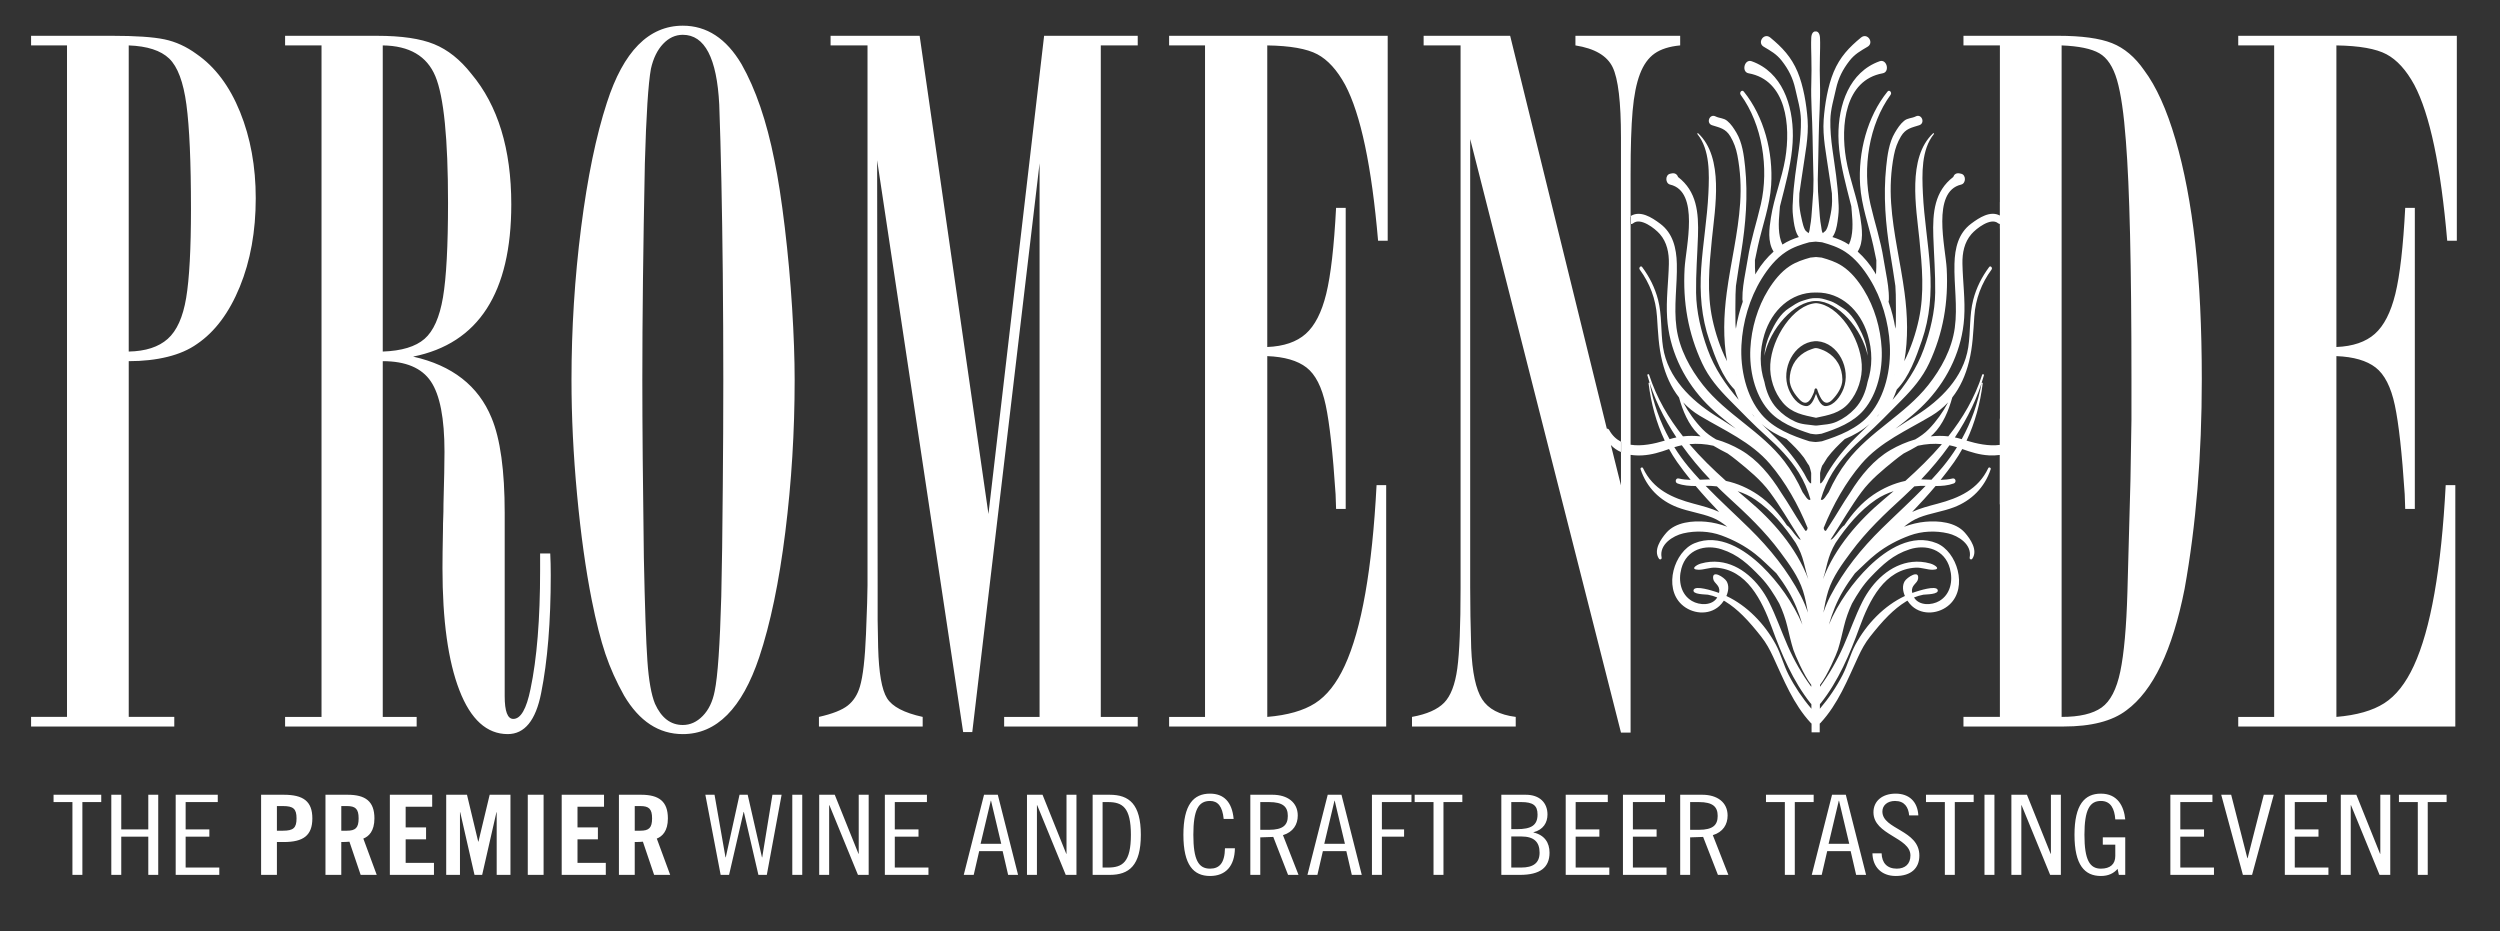
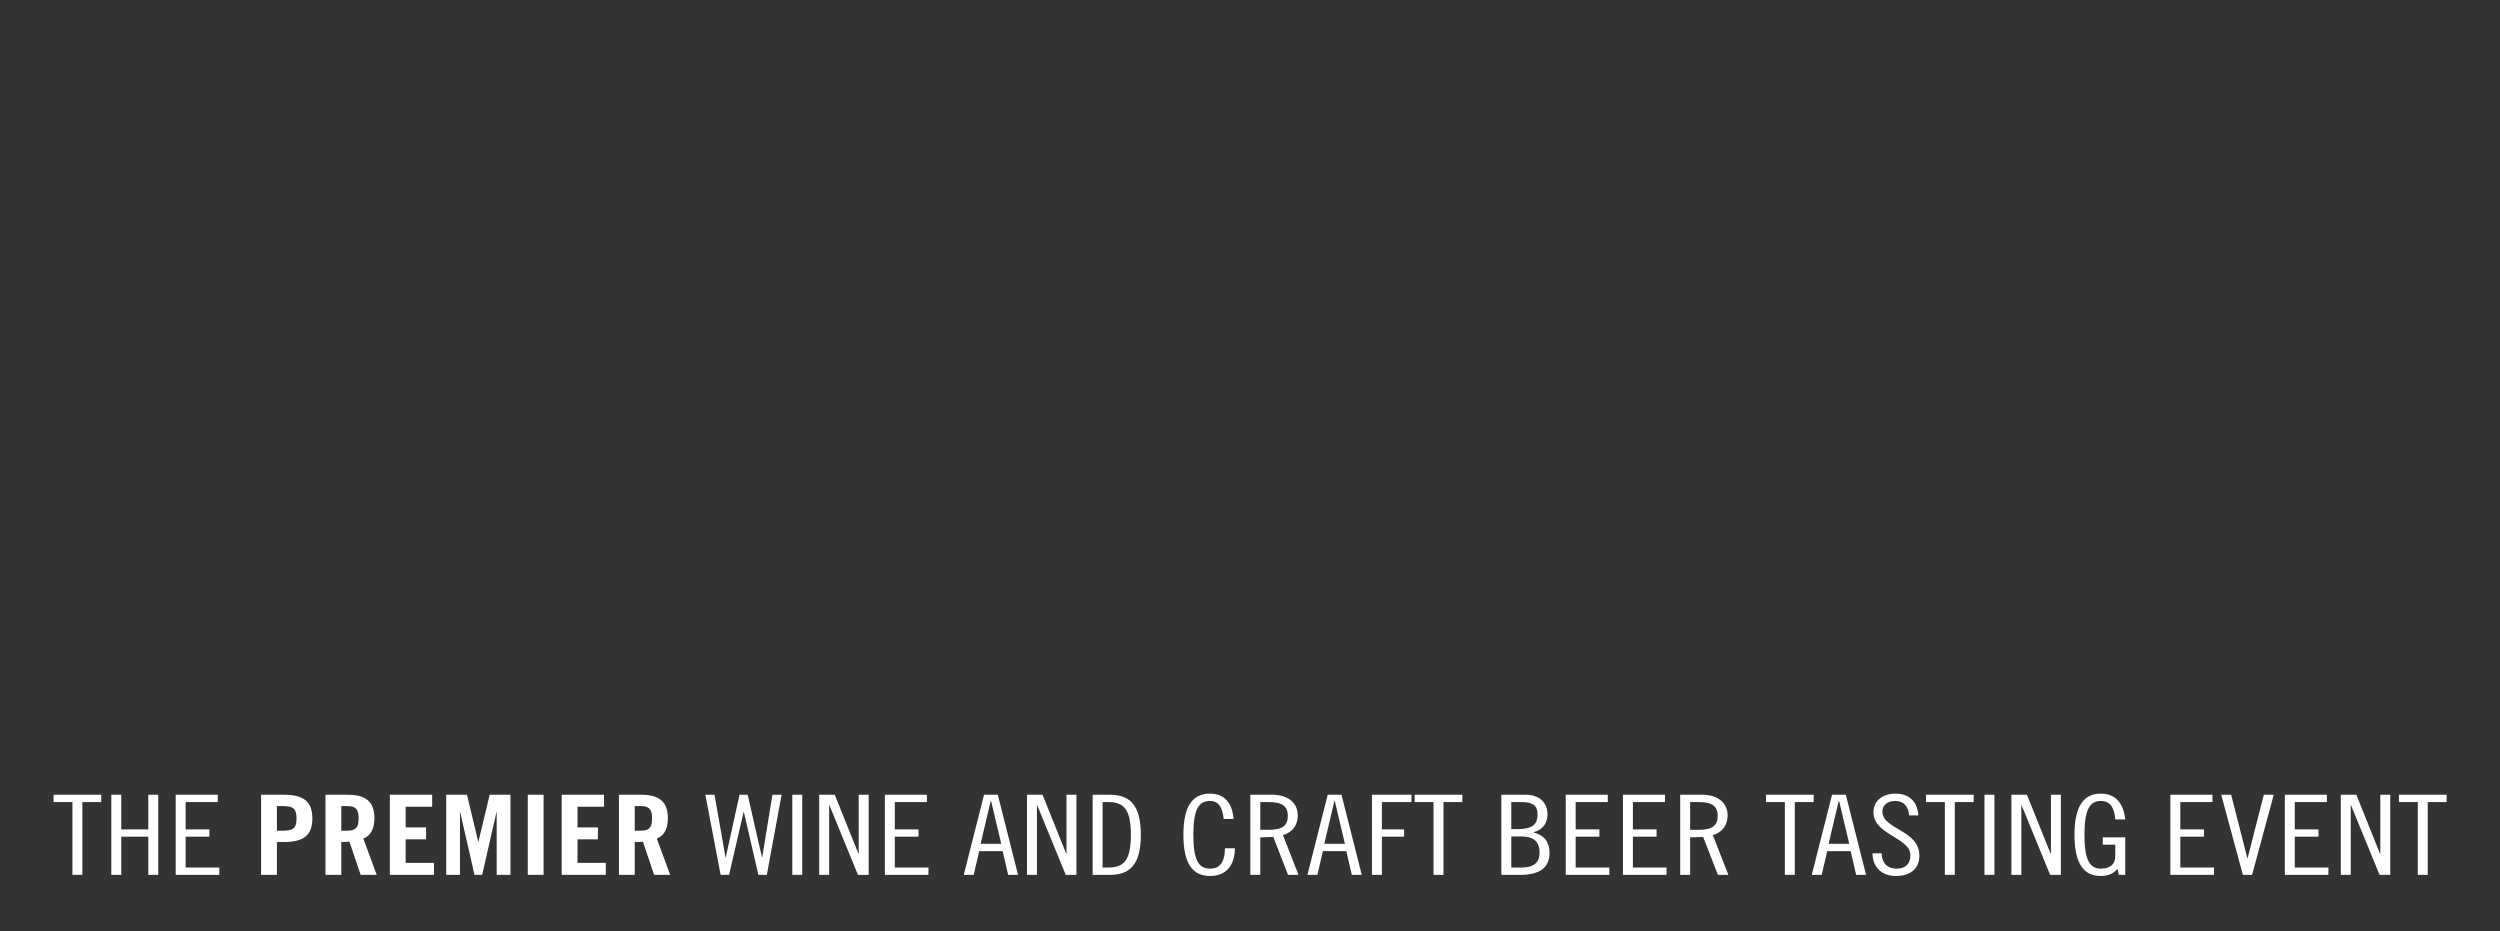
<svg xmlns="http://www.w3.org/2000/svg" version="1.1" id="Layer_1" x="0px" y="0px" viewBox="0 0 455.812 169.757" enable-background="new 0 0 455.812 169.757" xml:space="preserve">
  <rect x="0" y="0" width="455.812" height="169.757" fill="#333333" stroke="none" />
  <g>
    <path fill="#FFFFFF" d="M429.62,144.903h-2.836v14.609h1.814v-12.707h0.046l5.208,12.707h1.953v-14.609h-1.814v10.764h-0.047   L429.62,144.903z M424.253,144.903h-7.672v14.609h7.95v-1.336h-6.136v-5.625h4.324v-1.336h-4.324v-4.977h5.858V144.903z    M406.797,144.903h-1.814l3.952,14.609h1.674l3.952-14.609h-1.814l-2.953,11.572h-0.047L406.797,144.903z M403.382,144.903h-7.672   v14.609h7.951v-1.336h-6.137v-5.625h4.324v-1.336h-4.324v-4.977h5.858V144.903z M378.232,152.206c0,5.525,1.859,7.507,4.812,7.507   c1.371,0,2.348-0.485,3.045-1.295l0.232,1.093h1.163v-6.839h-4.092v1.335h2.278v2.064c0,1.497-0.93,2.307-2.627,2.307   c-2.023,0-2.998-1.577-2.998-6.171c0-4.594,0.975-6.172,2.998-6.172c1.836,0,2.487,1.457,2.627,3.361h1.814   c-0.232-2.348-1.348-4.695-4.44-4.695C380.091,144.699,378.232,146.683,378.232,152.206 M369.562,144.903h-2.836v14.609h1.814   v-12.707h0.046l5.208,12.707h1.953v-14.609h-1.814v10.764h-0.047L369.562,144.903z M363.635,144.903h-1.814v14.609h1.814V144.903z    M359.849,144.903h-8.694v1.335h3.439v13.274h1.814v-13.274h3.441V144.903z M343.065,155.585h-1.673   c0.045,2.449,1.627,4.128,4.254,4.128c2.766,0,4.301-1.397,4.301-3.723c0-4.695-6.742-4.735-6.742-8.033   c0-1.113,0.907-1.923,2.302-1.923c1.744,0,2.44,1.134,2.58,2.631h1.674c-0.14-2.549-1.72-3.966-4.137-3.966   c-2.419,0-4.046,1.335-4.046,3.4c0,4.167,6.742,4.551,6.742,7.871c0,1.557-0.977,2.407-2.487,2.407   C344.042,158.377,343.112,157.305,343.065,155.585 M333.398,153.846l1.859-7.851h0.047l1.859,7.851H333.398z M334.026,144.903   l-3.697,14.609h1.814l1.001-4.331h4.277l0.999,4.331h1.814l-3.697-14.609H334.026z M330.677,144.903h-8.694v1.335h3.439v13.274   h1.814v-13.274h3.441V144.903z M309.734,146.237c2.604,0,3.441,0.89,3.441,2.53c0,1.638-0.837,2.528-3.441,2.528h-1.58v-5.058   H309.734z M310.385,144.903h-4.045v14.609h1.814v-6.839l2.37-0.082l2.696,6.921h1.906l-2.836-7.244   c1.859-0.567,2.696-1.943,2.696-3.58C314.987,146.278,313.081,144.903,310.385,144.903 M303.575,144.903h-7.671v14.609h7.95v-1.336   h-6.137v-5.625h4.324v-1.336h-4.324v-4.977h5.858V144.903z M293.14,144.903h-7.672v14.609h7.951v-1.336h-6.137v-5.625h4.324v-1.336   h-4.324v-4.977h5.858V144.903z M277.358,146.237c2.138,0,2.975,0.607,2.975,2.267c0,1.982-1.163,2.671-3.767,2.671h-1.022v-4.938   H277.358z M275.544,152.509h1.814c2.37,0,3.347,1.033,3.347,2.954c0,1.882-1.162,2.712-3.347,2.712h-1.814V152.509z    M278.195,144.903h-4.465v14.609h3.394c3.673,0,5.394-1.336,5.394-4.048c0-1.821-0.907-3.217-2.93-3.682v-0.041   c1.814-0.466,2.557-1.78,2.557-3.236C282.146,146.358,280.705,144.903,278.195,144.903 M266.621,144.903h-8.694v1.335h3.439v13.274   h1.814v-13.274h3.441V144.903z M257.346,144.903h-7.206v14.609h1.814v-6.961h4.045v-1.336h-4.045v-4.977h5.393V144.903z    M241.448,153.846l1.859-7.851h0.047l1.859,7.851H241.448z M242.076,144.903l-3.697,14.609h1.814l1.001-4.331h4.277l0.999,4.331   h1.814l-3.697-14.609H242.076z M231.361,146.237c2.604,0,3.439,0.89,3.439,2.53c0,1.638-0.836,2.528-3.439,2.528h-1.58v-5.058   H231.361z M232.011,144.903h-4.045v14.609h1.814v-6.839l2.37-0.082l2.696,6.921h1.906l-2.836-7.244   c1.861-0.567,2.698-1.943,2.698-3.58C236.615,146.278,234.708,144.903,232.011,144.903 M215.763,152.206   c0,5.525,1.861,7.507,4.859,7.507c2.86,0,4.487-1.821,4.533-5.059h-1.812c-0.047,2.712-1.024,3.723-2.721,3.723   c-2.116,0-3.045-1.618-3.045-6.171c0-4.553,0.93-6.172,3.045-6.172c1.418,0,2.255,0.972,2.487,3.279h1.814   c-0.279-3.115-1.814-4.613-4.301-4.613C217.624,144.699,215.763,146.683,215.763,152.206 M202.004,146.237   c2.651,0,4.186,0.971,4.186,5.969c0,4.997-1.535,5.969-4.186,5.969h-0.975v-11.938H202.004z M202.33,144.903h-3.115v14.609h3.115   c3.533,0,5.672-1.7,5.672-7.305C208.002,146.601,205.863,144.903,202.33,144.903 M190.081,144.903h-2.836v14.609h1.814v-12.707   h0.046l5.208,12.707h1.953v-14.609h-1.814v10.764h-0.047L190.081,144.903z M178.786,153.846l1.859-7.851h0.047l1.859,7.851H178.786   z M179.414,144.903l-3.697,14.609h1.814l0.999-4.331h4.277l1.001,4.331h1.812l-3.696-14.609H179.414z M169.002,144.903h-7.671   v14.609h7.95v-1.336h-6.137v-5.625h4.324v-1.336h-4.324v-4.977h5.858V144.903z M152.197,144.903h-2.837v14.609h1.814v-12.707h0.047   l5.206,12.707h1.953v-14.609h-1.814v10.764h-0.045L152.197,144.903z M146.269,144.903h-1.814v14.609h1.814V144.903z    M130.277,144.903h-1.673l2.789,14.609h1.535l2.651-11.474h0.046l2.651,11.474h1.533l2.698-14.609h-1.674l-1.861,11.412h-0.046   l-2.604-11.412h-1.488l-2.51,11.412h-0.047L130.277,144.903z M116.752,146.965c1.557,0,2.138,0.507,2.138,2.246   c0,1.741-0.581,2.246-2.138,2.246h-1.022v-4.492H116.752z M116.891,144.903h-4.045v14.609h2.883v-5.99   c0.511,0,1.116-0.02,1.488-0.061l2.046,6.051h2.928l-2.44-6.618c0.975-0.384,2.022-1.335,2.022-3.682   C121.773,146.096,120.123,144.903,116.891,144.903 M110.129,144.903h-7.718v14.609h8.042v-2.185h-5.161v-4.29h3.72v-2.185h-3.72   v-3.764h4.836V144.903z M99.11,144.903h-2.883v14.609h2.883V144.903z M85.142,144.903h-3.788v14.609h2.51v-11.412h0.047   l2.604,11.412h1.395l2.602-11.412h0.047v11.412h2.511v-14.609h-3.79l-2.046,8.538h-0.047L85.142,144.903z M78.798,144.903H71.08   v14.609h8.042v-2.185h-5.161v-4.29h3.72v-2.185h-3.72v-3.764h4.836V144.903z M63.248,146.965c1.557,0,2.138,0.507,2.138,2.246   c0,1.741-0.581,2.246-2.138,2.246h-1.022v-4.492H63.248z M63.387,144.903h-4.045v14.609h2.883v-5.99   c0.511,0,1.115-0.02,1.486-0.061l2.046,6.051h2.93l-2.442-6.618c0.977-0.384,2.023-1.335,2.023-3.682   C68.269,146.096,66.619,144.903,63.387,144.903 M51.602,146.965c1.884,0,2.464,0.507,2.464,2.246c0,1.741-0.581,2.246-2.464,2.246   h-1.115v-4.492H51.602z M51.742,144.903h-4.137v14.609h2.883v-5.99h1.254c3.558,0,5.208-1.193,5.208-4.31   C56.95,146.096,55.3,144.903,51.742,144.903 M39.704,144.903h-7.672v14.609h7.951v-1.336h-6.137v-5.625h4.324v-1.336h-4.324v-4.977   h5.858V144.903z M22.108,144.903h-1.814v14.609h1.814v-6.961h4.929v6.961h1.812v-14.609h-1.812v6.312h-4.929V144.903z    M18.459,144.903H9.765v1.335h3.441v13.274h1.814v-13.274h3.439V144.903z M446.078,146.237v-1.335h-8.694v1.335h3.441v13.274h1.812   v-13.274H446.078z" />
-     <path fill="#FFFFFF" d="M34.819,38.08c0,7.32-0.293,12.733-0.877,16.237c-0.585,3.506-1.706,5.998-3.367,7.473   c-1.661,1.476-4.029,2.246-7.105,2.307V8.281c3.382,0.124,5.843,0.924,7.381,2.399c1.538,1.476,2.584,4.275,3.138,8.395   C34.543,23.197,34.819,29.532,34.819,38.08 M43.722,52.288c1.938-4.735,2.906-10.117,2.906-16.145   c0-5.781-0.954-11.027-2.86-15.731c-1.906-4.706-4.551-8.226-7.934-10.564c-1.844-1.351-3.797-2.244-5.858-2.675   c-2.061-0.429-5.244-0.646-9.548-0.646H5.666v1.753h6.55v122.428h-6.55v1.753h26.11v-1.753h-8.304V65.85   c2.584,0,4.936-0.261,7.059-0.786c2.12-0.52,3.92-1.304,5.396-2.352C39.185,60.499,41.784,57.024,43.722,52.288 M69.785,64.097   V8.281c4.857,0.062,8.057,1.938,9.595,5.628c1.538,3.69,2.307,11.38,2.307,23.065c0,7.874-0.308,13.624-0.922,17.253   c-0.616,3.629-1.739,6.151-3.368,7.564C75.766,63.206,73.229,63.976,69.785,64.097 M98.663,126.371   c1.168-5.842,1.753-13.007,1.753-21.497c0-1.474-0.032-2.796-0.093-3.967h-1.846v3.045c0,8.919-0.585,16.146-1.752,21.682   c-0.739,3.631-1.785,5.443-3.138,5.443c-1.046,0-1.568-1.383-1.568-4.151V93.528c0-7.751-0.801-13.532-2.399-17.346   c-2.399-5.842-7.166-9.563-14.301-11.163C87.252,62.622,93.22,53.365,93.22,37.251c0-10.086-2.431-18.022-7.288-23.803   c-2.031-2.583-4.29-4.383-6.782-5.397c-2.49-1.016-5.951-1.523-10.379-1.523H51.98v1.753h6.642v122.428H51.98v1.753h23.987v-1.753   h-6.181V65.85c4.183,0,7.105,1.23,8.765,3.69c1.661,2.461,2.49,6.735,2.49,12.824c0,2.031-0.062,5.2-0.184,9.504   c0,1.046-0.017,1.891-0.047,2.537c-0.032,0.646-0.045,1.369-0.045,2.167c-0.062,3.077-0.092,5.414-0.092,7.012   c0,9.534,1.03,16.961,3.091,22.281c2.059,5.321,4.997,7.98,8.811,7.98C95.648,133.845,97.679,131.355,98.663,126.371    M131.876,69.264c0,6.397-0.032,12.886-0.093,19.466c-0.061,8.182-0.153,14.854-0.276,20.021c-0.247,8.856-0.646,14.609-1.2,17.252   c-0.369,1.908-1.093,3.414-2.169,4.521c-1.077,1.109-2.291,1.661-3.644,1.661c-2.214,0-3.907-1.292-5.074-3.875   c-0.676-1.661-1.139-4.258-1.383-7.795c-0.247-3.537-0.463-9.825-0.646-18.868c-0.185-13.407-0.278-24.201-0.278-32.382   c0-11.133,0.153-24.295,0.461-39.487c0.246-8.794,0.616-14.545,1.109-17.252c0.429-1.906,1.168-3.414,2.214-4.522   c1.045-1.107,2.244-1.659,3.597-1.659c3.998,0,6.212,4.243,6.642,12.731c0.308,8.427,0.523,18.699,0.646,30.814   C131.844,56.472,131.876,62.931,131.876,69.264 M143.177,97.033c1.137-9.101,1.708-18.359,1.708-27.769   c0-3.813-0.155-8.18-0.461-13.101c-0.309-4.92-0.754-9.825-1.338-14.715c-0.585-4.891-1.216-8.964-1.891-12.225   c-1.416-7.134-3.414-12.977-5.998-17.529c-2.768-4.674-6.336-7.011-10.702-7.011c-6.213,0-10.826,4.674-13.838,14.023   c-1.97,6.028-3.538,13.624-4.706,22.787c-1.169,9.166-1.753,18.423-1.753,27.77c0,6.705,0.338,13.67,1.015,20.898   c0.676,7.226,1.57,13.64,2.677,19.234c0.798,4.001,1.629,7.275,2.49,9.827c0.861,2.554,1.999,5.089,3.414,7.611   c2.768,4.674,6.334,7.011,10.702,7.011c6.149,0,10.795-4.672,13.932-14.023C140.456,113.733,142.04,106.137,143.177,97.033    M183.079,132.462h24.357v-1.753h-6.735V8.281h6.735V6.528h-17.068l-10.148,87.184L167.673,6.528h-16.239v1.753h6.735v98.441   c0,1.353-0.091,4.305-0.276,8.855c-0.185,4.554-0.554,7.751-1.107,9.595c-0.431,1.477-1.169,2.631-2.214,3.461   c-1.046,0.831-2.799,1.521-5.259,2.076v1.753h18.914v-1.753c-3.383-0.737-5.552-1.876-6.504-3.414   c-0.955-1.536-1.492-4.613-1.615-9.225l-0.092-4.983v-5.996l-0.093-77.867l15.684,104.253h1.662l12.27-103.699v100.932h-6.459   V132.462z M251.259,43.893h1.753V6.528h-39.855v1.753h6.55v122.428h-6.55v1.753h39.578V88.454h-1.753   c-0.799,15.315-2.737,26.293-5.811,32.936c-1.476,3.2-3.276,5.476-5.397,6.829c-2.122,1.353-5.029,2.182-8.718,2.49v-65.78   c3.136,0.123,5.52,0.816,7.15,2.076c1.629,1.26,2.798,3.55,3.506,6.873c0.705,3.321,1.306,8.734,1.799,16.237l0.091,2.675h1.753   V37.897H243.6c-0.369,7.073-0.968,12.3-1.799,15.684c-0.83,3.383-2.076,5.811-3.737,7.288c-1.661,1.476-3.999,2.276-7.011,2.398   V8.281c4.181,0.062,7.226,0.599,9.134,1.615c1.905,1.015,3.597,2.875,5.074,5.582C248.091,20.828,250.09,30.302,251.259,43.893    M297.208,39.462c0.03-0.018,0.059-0.042,0.088-0.061v-7.686c0-4.859,0.123-8.687,0.368-11.488   c0.246-2.798,0.693-5.042,1.339-6.735c0.645-1.691,1.536-2.936,2.675-3.737c1.137-0.798,2.69-1.292,4.659-1.476V6.528H287.24v1.753   c3.506,0.554,5.766,1.877,6.78,3.966c1.016,2.093,1.523,6.368,1.523,12.825v55.465c0.009,0.005,0.02,0.006,0.03,0.011v1.885   c-0.011-0.005-0.02-0.008-0.03-0.012v6.081l-1.84-7.367c0.526,0.572,1.154,0.989,1.84,1.286v-1.884   c-0.843-0.441-1.588-1.115-2.149-2.138c-0.105-0.191-0.267-0.247-0.432-0.25l0.341,1.383l-0.346-1.383c0.002,0,0.003,0,0.005,0   l-17.623-71.62h-15.776v1.753h6.735v98.902c0,6.888-0.2,11.794-0.599,14.715c-0.402,2.922-1.2,4.998-2.399,6.227   c-1.2,1.231-3.153,2.093-5.858,2.584v1.753h18.912v-1.753c-2.951-0.369-4.997-1.444-6.134-3.23   c-1.139-1.782-1.799-4.889-1.984-9.317c-0.124-4.058-0.185-7.78-0.185-11.163V25.349l27.493,108.22h1.753V82.932c0,0,0,0-0.001,0   v-1.847c0.001,0,0.001,0,0.001,0V40.854c-0.032-0.003-0.058-0.026-0.088-0.033V39.462z M340.534,64.875   c-0.111-1.389-0.455-2.765-1.069-4.067c-0.813-1.732-1.853-3.641-3.47-4.641c-0.851-0.525-1.398-1.01-2.537-1.36   c-1.043-0.322-1.488-0.478-2.337-0.456c-0.006,0-0.012-0.003-0.018-0.003s-0.011,0.003-0.018,0.003   c-0.849-0.021-1.294,0.135-2.335,0.456c-1.139,0.35-1.688,0.836-2.539,1.36c-1.617,0.999-2.657,2.909-3.47,4.641   c-0.614,1.303-0.958,2.678-1.069,4.067c1.033-4.944,5.462-9.965,9.381-9.992c0.018,0,0.033,0.006,0.05,0.009   c0.017-0.003,0.032-0.009,0.05-0.009C335.072,54.91,339.5,59.932,340.534,64.875 M331.187,70.84   c0.174,0.117,0.168,0.309,0.238,0.493c0.058,0.156,0.117,0.309,0.18,0.463c0.13,0.314,0.273,0.625,0.455,0.91   c0.2,0.309,0.469,0.625,0.83,0.708c0.443,0.099,0.855-0.203,1.16-0.511c0.896-0.911,1.876-2.319,1.861-3.715   c-0.014-1.052-0.268-2.096-0.793-2.992c-0.497-0.858-1.221-1.548-2.053-2.026c-0.329-0.19-0.676-0.346-1.031-0.47   c-0.305-0.108-0.616-0.227-0.94-0.237c-0.264-0.006-0.531,0.108-0.781,0.19c-0.475,0.155-0.931,0.364-1.357,0.629   c-0.816,0.511-1.512,1.233-1.978,2.113c-0.449,0.852-0.669,1.82-0.679,2.793c-0.017,1.397,0.964,2.804,1.859,3.715   c0.259,0.262,0.588,0.519,0.96,0.529c0.281,0.008,0.531-0.14,0.729-0.341c0.309-0.317,0.517-0.742,0.695-1.151   c0.088-0.203,0.214-0.435,0.253-0.657c0.023-0.127,0-0.223,0.076-0.338C330.945,70.831,331.064,70.756,331.187,70.84    M331.103,71.797c-0.356,1.022-0.899,2.329-1.835,2.241c-1.503-0.143-2.643-1.774-3.18-3.157c-1.407-3.627,0.955-8.379,4.766-8.668   c0.093-0.008,0.403-0.008,0.499,0c3.809,0.29,6.174,5.041,4.765,8.668c-0.537,1.383-1.677,3.015-3.18,3.157   C332.004,74.126,331.46,72.819,331.103,71.797 M331.103,76.172c2.261-0.484,4.401-0.813,6.055-2.771   c1.565-1.85,2.429-4.472,2.284-6.967c-0.284-4.838-4.196-10.875-8.339-11.163c-4.145,0.288-8.057,6.325-8.338,11.163   c-0.147,2.495,0.719,5.117,2.282,6.967C326.702,75.359,328.842,75.688,331.103,76.172 M334.914,76.866   c-1.224,0.558-2.341,0.528-3.634,0.717c-0.062,0.009-0.121,0.008-0.177,0.003c-0.058,0.005-0.115,0.006-0.177-0.003   c-1.292-0.19-2.41-0.159-3.632-0.717c-1.251-0.57-2.32-1.339-3.283-2.363c-1.234-1.313-1.961-3.05-2.308-4.862   c-0.902-2.74-0.921-5.696-0.003-8.681c1.345-4.377,4.816-7.661,9.299-7.627c0.038,0,0.073,0.008,0.105,0.017   c0.033-0.009,0.067-0.017,0.105-0.017c4.483-0.035,7.956,3.25,9.299,7.627c0.919,2.984,0.899,5.94-0.003,8.681   c-0.347,1.812-1.072,3.549-2.308,4.862C337.234,75.527,336.165,76.296,334.914,76.866 M332.116,79.076   c2.775-0.895,5.766-2.037,7.719-4.343c2.479-2.924,3.438-7.3,3.239-11.165c-0.193-3.729-1.315-7.567-3.25-10.702   c-1.033-1.674-2.319-3.3-3.943-4.36c-1.184-0.773-2.448-1.174-3.747-1.541c-0.343-0.032-0.687-0.076-1.031-0.103   c-0.343,0.027-0.687,0.071-1.031,0.103c-1.3,0.367-2.564,0.767-3.747,1.541c-1.623,1.06-2.91,2.686-3.944,4.36   c-1.934,3.135-3.056,6.973-3.248,10.702c-0.2,3.864,0.76,8.241,3.238,11.165c1.955,2.307,4.945,3.449,7.722,4.343   c0.179,0.017,0.367,0.05,0.582,0.079c0.143,0.02,0.287,0.03,0.429,0.039c0.144-0.009,0.287-0.02,0.429-0.039   C331.748,79.126,331.934,79.093,332.116,79.076 M388.618,76.46c-0.124,6.704-0.185,10.425-0.185,11.163l-0.554,20.39   c-0.184,6.336-0.616,11.133-1.291,14.392c-0.678,3.262-1.815,5.461-3.414,6.597c-1.601,1.139-4.029,1.708-7.29,1.708V8.281   c3.138,0.124,5.428,0.599,6.874,1.43c1.444,0.83,2.52,2.461,3.229,4.889c0.707,2.429,1.245,6.136,1.615,11.118   c0.676,8.427,1.015,22.851,1.015,43.269V76.46z M364.63,76.328h-0.029v4.786c-1.996,0.276-4.22-0.227-6.051-0.775   c1.548-3.261,2.499-6.838,2.953-10.456c0.015-0.126-0.185-0.153-0.209-0.03c-0.67,3.682-1.887,7.088-3.623,10.217   c-0.413-0.129-0.83-0.231-1.248-0.317c2.319-3.505,4.192-7.307,5.293-11.321c0.059-0.221-0.25-0.306-0.32-0.094   c-1.372,4.231-3.547,7.907-6.169,11.219c-1.065-0.12-2.141-0.112-3.21,0.003c0.156-0.141,0.317-0.278,0.469-0.428   c1.762-1.756,2.783-4.228,3.462-6.668c1.445-1.847,2.434-4.055,3.051-6.538c0.685-2.745,0.775-5.417,0.966-8.235   c0.215-3.185,1.31-6.031,3.142-8.543c0.24-0.328-0.191-0.796-0.435-0.463c-1.339,1.815-2.322,3.734-2.901,5.963   c-0.732,2.818-0.467,5.799-0.91,8.665c-0.858,5.57-5.127,9.66-9.422,12.393c-1.284,0.816-2.584,1.621-3.856,2.464   c2.106-1.624,4.198-3.271,6.002-5.262c3.687-4.07,6.159-9.292,6.533-14.96c0.217-3.282-0.252-6.562-0.318-9.838   c-0.042-2.003,0.343-3.941,1.645-5.437c0.887-1.019,3.518-3.071,4.848-1.975c0.105,0.085,0.215,0.118,0.326,0.136v0.836h0.012   V76.328z M352.14,75.817c1.166-0.696,2.175-1.52,3.044-2.452c-0.951,1.797-2.111,3.427-3.526,4.889   c-0.725,0.752-1.576,1.338-2.469,1.865c-1.564,0.447-3.086,1.106-4.512,1.932c-2.997,1.736-5.405,4.612-7.373,7.812   c-1.309,1.906-2.449,3.957-3.714,5.878c-0.226,0.343-0.45,0.685-0.67,1.03c-0.196,0.05-0.349-0.071-0.42-0.514   c1.7-4.239,4.085-8.412,6.867-11.667C342.821,80.55,347.756,78.438,352.14,75.817 M332.379,105.592   c0.117-0.353,0.226-0.711,0.323-1.087c0.309-1.219,0.598-2.551,1.069-3.708c0.256-0.628,0.557-1.221,0.89-1.793   c2.026-3.025,4.405-5.895,7.373-7.907c0.996-0.676,2.087-1.172,3.218-1.548c-0.619,0.531-1.241,1.057-1.862,1.579   C338.953,94.846,334.541,99.836,332.379,105.592 M335.098,118.463c0.443-1.398,0.761-2.86,1.106-4.283   c0.337-1.389,0.83-2.78,1.454-4.125c0.971-1.735,2.038-3.412,3.408-4.841c2.208-2.307,4.107-4.095,7.109-5.061   c2.983-0.958,6.378-0.023,7.337,3.491c0.619,2.27,0.089,4.748-1.927,5.931c-1.383,0.81-3.691,0.895-4.612-0.643   c0.558-0.223,1.136-0.4,1.702-0.505c0.361-0.065,2.963-0.009,2.602-0.899c-0.344-0.846-3.524,0.22-4.011,0.37   c-0.205,0.062-0.406,0.136-0.608,0.208c-0.014-0.055-0.03-0.106-0.039-0.164c-0.202-1.278,0.952-1.538,1.09-2.39   c0.294-1.802-2.031-0.274-2.44,0.425c-0.472,0.802-0.343,1.794,0.042,2.686c-3.779,1.77-6.971,5.077-9.005,8.841   c-0.952,1.762-1.403,3.703-2.34,5.529c-1.118,2.179-2.528,4.28-4.16,6.189c0.003-0.42,0.008-0.441,0.011-0.861   c0.056-0.042,0.111-0.092,0.162-0.156c3.179-4.01,5.288-8.941,7.052-13.799c1.806-4.98,4.583-10.625,10.27-10.91   c1.055-0.053,2.138,0.411,3.119,0.382c1.551-0.044,0.42-0.884-0.467-1.134c-1.143-0.323-2.257-0.405-3.32-0.29   c-3.922,0.425-7.2,3.537-9.078,7.273c-1.307,2.601-2.264,5.388-3.438,8.057c-1.15,2.618-2.601,5.144-4.284,7.434l0.003-0.346   C333.167,123.208,334.864,119.207,335.098,118.463 M331.907,88.134c-0.018,0.003-0.032-0.005-0.049-0.008   c-0.001-0.645-0.005-1.277-0.009-1.893c0.052-0.244,0.099-0.434,0.114-0.499c0.067-0.288,0.161-0.569,0.27-0.842   c0.382-0.487,0.695-1.13,0.93-1.442c0.93-1.239,2.037-2.351,3.185-3.4c1.636-0.679,3.179-1.561,4.545-2.76   c-0.854,0.84-1.714,1.668-2.563,2.493c-1.996,1.94-3.756,4.129-5.199,6.56c-0.202,0.338-0.384,0.681-0.551,1.027   C332.371,87.717,332.098,88.114,331.907,88.134 M340.904,75.55c-2.208,2.605-5.587,3.897-8.723,4.907   c-0.205,0.02-0.416,0.056-0.66,0.089c-0.161,0.023-0.323,0.035-0.485,0.044c-0.162-0.009-0.323-0.021-0.484-0.044   c-0.244-0.033-0.456-0.07-0.66-0.089c-3.136-1.01-6.515-2.302-8.726-4.907c-2.799-3.303-3.884-8.25-3.658-12.617   c0.218-4.213,1.485-8.55,3.671-12.093c1.168-1.893,2.622-3.729,4.456-4.927c1.338-0.875,2.768-1.325,4.236-1.741   c0.388-0.035,0.776-0.086,1.165-0.117c0.388,0.03,0.778,0.082,1.165,0.117c1.47,0.416,2.897,0.866,4.236,1.741   c1.835,1.198,3.288,3.035,4.456,4.927c2.187,3.543,3.455,7.88,3.671,12.093C344.79,67.3,343.705,72.247,340.904,75.55    M342.166,76.022c0.171-0.196,0.337-0.396,0.493-0.605c-0.085,0.124-0.171,0.247-0.259,0.365   C342.322,75.862,342.243,75.943,342.166,76.022 M319.415,75.417c0.156,0.209,0.32,0.409,0.493,0.605   c-0.079-0.079-0.156-0.159-0.235-0.24C319.585,75.664,319.5,75.541,319.415,75.417 M321.181,77.291   c1.368,1.2,2.912,2.081,4.547,2.76c1.148,1.049,2.255,2.161,3.185,3.4c0.234,0.312,0.546,0.955,0.928,1.442   c0.109,0.273,0.203,0.554,0.27,0.842c0.015,0.065,0.062,0.255,0.115,0.499c-0.006,0.616-0.008,1.248-0.009,1.893   c-0.017,0.003-0.032,0.011-0.05,0.008c-0.191-0.02-0.463-0.417-0.673-0.763c-0.167-0.346-0.347-0.688-0.547-1.027   c-1.444-2.431-3.206-4.621-5.2-6.56C322.894,78.959,322.034,78.131,321.181,77.291 M330.239,124.873c0,0.115,0,0.231,0,0.346   c-1.68-2.29-3.133-4.816-4.283-7.434c-1.172-2.669-2.131-5.456-3.438-8.057c-1.877-3.737-5.156-6.849-9.076-7.273   c-1.063-0.115-2.176-0.033-3.32,0.29c-0.889,0.25-2.02,1.09-0.467,1.134c0.98,0.029,2.064-0.435,3.118-0.382   c5.687,0.285,8.462,5.93,10.271,10.91c1.762,4.857,3.873,9.789,7.05,13.799c0.053,0.064,0.106,0.114,0.162,0.156   c0.005,0.42,0.009,0.441,0.012,0.861c-1.633-1.909-3.042-4.01-4.16-6.189c-0.937-1.826-1.388-3.767-2.338-5.529   c-2.035-3.764-5.229-7.072-9.007-8.841c0.384-0.892,0.513-1.884,0.042-2.686c-0.409-0.699-2.736-2.226-2.442-0.425   c0.14,0.852,1.294,1.112,1.09,2.39c-0.009,0.058-0.026,0.109-0.038,0.164c-0.202-0.071-0.403-0.146-0.608-0.208   c-0.488-0.15-3.668-1.216-4.01-0.37c-0.362,0.89,2.238,0.834,2.599,0.899c0.566,0.105,1.145,0.282,1.703,0.505   c-0.921,1.538-3.23,1.453-4.612,0.643c-2.018-1.183-2.546-3.661-1.927-5.931c0.957-3.514,4.352-4.449,7.337-3.491   c3.003,0.966,4.9,2.754,7.109,5.061c1.368,1.429,2.436,3.106,3.408,4.841c0.625,1.345,1.116,2.736,1.454,4.125   c0.344,1.422,0.664,2.884,1.103,4.283C327.209,119.207,328.906,123.208,330.239,124.873 M329.694,105.591   c-2.163-5.757-6.573-10.744-11.01-14.463c-0.622-0.522-1.244-1.048-1.864-1.579c1.133,0.376,2.222,0.872,3.218,1.548   c2.969,2.012,5.347,4.882,7.373,7.907c0.334,0.572,0.635,1.165,0.892,1.793c0.47,1.157,0.76,2.489,1.069,3.708   C329.468,104.881,329.578,105.237,329.694,105.591 M329.573,96.257c-0.07,0.443-0.224,0.564-0.419,0.514   c-0.221-0.344-0.444-0.687-0.67-1.03c-1.265-1.921-2.407-3.972-3.712-5.878c-1.97-3.2-4.378-6.075-7.375-7.812   c-1.427-0.826-2.948-1.485-4.512-1.932c-0.893-0.528-1.744-1.113-2.47-1.865c-1.413-1.462-2.575-3.092-3.524-4.889   c0.867,0.933,1.876,1.756,3.041,2.452c4.387,2.621,9.322,4.733,12.775,8.773C325.489,87.844,327.873,92.018,329.573,96.257    M312.388,81.266c0.846,0.511,1.723,0.971,2.607,1.418c0.576,0.4,1.139,0.83,1.692,1.277c2.125,1.724,4.319,3.505,5.984,5.748   c1.879,2.528,3.479,5.317,5.194,7.974c0.15,0.235,0.303,0.472,0.456,0.71c-0.315,0.011-0.643-0.466-0.831-0.676   c-0.452-0.502-0.802-1.095-1.274-1.582c-0.08-0.085-0.24-0.268-0.396-0.326c-1.453-2.161-3.147-4.134-5.297-5.596   c-1.747-1.19-3.766-2.097-5.842-2.531c-2.346-2.1-4.616-4.307-6.665-6.703C309.467,80.84,310.929,80.943,312.388,81.266    M311.789,87.403c-0.622,0.006-1.244,0.036-1.867,0.062c-0.705-0.764-1.398-1.539-2.064-2.343   c-0.951-1.148-1.811-2.343-2.589-3.585c0.453-0.144,0.908-0.259,1.365-0.353C308.213,83.397,309.955,85.479,311.789,87.403    M310.978,88.581c0.684-0.008,1.372,0.008,2.062,0.099c0.64,0.637,1.286,1.257,1.94,1.855c3.494,3.197,6.759,6.268,9.624,10.138   c1.571,2.123,3.309,4.465,4.129,7.058c0.416,1.307,0.655,2.637,0.898,3.972c-0.364-1.065-0.787-2.09-1.289-3.05   c-2.451-4.685-5.655-8.644-9.343-12.269C316.34,93.772,313.571,91.27,310.978,88.581 M332.442,111.702   c0.241-1.335,0.484-2.665,0.898-3.972c0.822-2.593,2.558-4.935,4.131-7.058c2.865-3.87,6.128-6.941,9.624-10.138   c0.652-0.598,1.298-1.218,1.94-1.855c0.689-0.091,1.377-0.106,2.062-0.099c-2.595,2.689-5.364,5.191-8.021,7.802   c-3.688,3.624-6.893,7.584-9.345,12.269C333.231,109.612,332.806,110.638,332.442,111.702 M347.391,87.681   c-2.076,0.434-4.093,1.341-5.842,2.531c-2.149,1.462-3.843,3.435-5.297,5.596c-0.155,0.058-0.315,0.241-0.396,0.326   c-0.472,0.487-0.822,1.08-1.272,1.582c-0.188,0.211-0.516,0.687-0.833,0.676c0.153-0.238,0.306-0.475,0.458-0.71   c1.715-2.657,3.314-5.446,5.193-7.974c1.665-2.243,3.861-4.023,5.986-5.748c0.552-0.447,1.116-0.877,1.692-1.277   c0.883-0.447,1.759-0.907,2.605-1.418c1.459-0.323,2.921-0.426,4.372-0.288C352.008,83.374,349.738,85.58,347.391,87.681    M352.149,87.465c-0.62-0.026-1.244-0.056-1.864-0.062c1.832-1.924,3.576-4.007,5.153-6.219c0.456,0.094,0.911,0.209,1.365,0.353   c-0.776,1.242-1.638,2.437-2.587,3.585C353.551,85.926,352.856,86.701,352.149,87.465 M345.436,68.447   c0.008-0.041,0.017-0.082,0.023-0.123c0.003,0,0.003,0,0.006,0.002C345.454,68.366,345.446,68.406,345.436,68.447 M316.637,68.447   c-0.009-0.041-0.017-0.08-0.027-0.121c0.001-0.002,0.003-0.002,0.005-0.002C316.622,68.365,316.63,68.406,316.637,68.447    M398.306,107.368c2.09-11.626,3.136-24.358,3.136-38.196c0-9.41-0.4-17.683-1.2-24.818c-0.799-7.134-1.999-13.438-3.597-18.912   c-1.601-5.475-3.506-9.687-5.72-12.64c-1.662-2.399-3.614-4.043-5.858-4.936c-2.246-0.89-5.522-1.338-9.827-1.338h-17.252v1.753   h6.642v28.579h-0.012v2.437c-1.724-0.925-3.722,0.358-5.235,1.491c-2.323,1.738-2.968,4.437-3.036,7.325   c-0.096,3.91,0.59,7.746,0.059,11.657c-0.528,3.887-2.49,7.469-4.83,10.429c-4.289,5.425-10.623,8.408-14.842,13.926   c-1.286,1.682-2.407,3.588-3.32,5.623c-0.303,0.34-1.019,1.797-1.438,1.307c0.499-1.691,1.16-3.303,2.129-4.863   c1.574-2.531,3.688-4.698,5.867-6.635c2.34-2.079,4.516-4.366,6.729-6.594c1.985-1.997,3.803-4.104,5.024-6.718   c2.57-5.508,3.538-11.162,3.204-17.279c-0.209-3.832-2.806-14.029,2.631-15.306c0.914-0.214,0.937-1.783,0-1.981   c-0.088-0.02-0.176-0.038-0.265-0.058c-0.64-0.133-1.028,0.205-1.169,0.649c-3.392,2.605-3.788,6.412-3.635,10.84   c0.118,3.417,0.388,6.823,0.343,10.244c-0.046,3.511-0.905,7.032-2.081,10.294c-1.271,3.53-3.324,6.523-5.69,9.258   c0.287-0.614,0.541-1.247,0.77-1.887c2.243-2.267,3.517-5.884,4.559-8.89c1.483-4.28,1.809-8.677,1.509-13.192   c-0.305-4.578-1.098-9.104-1.312-13.691c-0.167-3.543-0.302-7.939,2-10.791c0.08-0.1-0.044-0.235-0.138-0.147   c-4.751,4.465-3.074,13.567-2.495,19.352c0.488,4.914,0.939,9.716-0.108,14.586c-0.532,2.466-1.412,5.19-2.649,7.616   c0.728-4.125,0.601-8.309,0.046-12.502c-0.723-5.459-2.073-10.79-2.446-16.304c-0.199-2.941-0.05-5.86,0.507-8.747   c0.243-1.254,0.637-2.354,1.28-3.432c0.869-1.459,1.943-1.588,3.339-2.043c1.136-0.369,0.464-2.156-0.637-1.608   c-0.748,0.373-1.442,0.258-2.129,0.814c-0.699,0.569-1.207,1.371-1.674,2.152c-1.069,1.785-1.371,4.12-1.585,6.181   c-0.552,5.321-0.117,10.509,0.731,15.767c0.323,1.996,0.657,3.996,0.94,6.001c0.038,0.525,0.067,1.046,0.074,1.564   c0.023,1.768,0.047,3.555,0.011,5.324c-0.006,0.305-0.039,0.607-0.08,0.908c-0.256-1.667-0.684-3.321-1.25-4.918   c0.038-0.136,0.059-0.299,0.062-0.466c0.015-0.814-0.052-1.63-0.152-2.437c-0.205-1.627-0.566-3.226-0.814-4.845   c-0.523-3.429-1.63-6.667-2.398-10.027c-1.497-6.556-0.273-14.549,3.676-19.953c0.306-0.419-0.22-1.016-0.56-0.596   c-3.719,4.598-5.378,11.078-4.995,17.053c0.244,3.809,1.588,7.376,2.404,11.061c0.193,0.874,0.381,1.749,0.553,2.627   c0.018,0.858-0.006,1.721-0.068,2.604c-0.086-0.152-0.173-0.305-0.262-0.452c-0.845-1.41-1.885-2.64-3.071-3.712   c1.125-1.783,0.798-4.19,0.484-6.219c-0.567-3.659-2.002-7.078-2.611-10.722c-1.008-6.039-0.218-14.317,6.692-15.569   c1.347-0.244,0.76-2.669-0.569-2.196c-5.5,1.959-7.552,7.896-7.51,13.629c0.026,3.294,0.772,6.553,1.561,9.716   c0.255,1.021,0.537,2.059,0.792,3.112c0.029,0.349,0.056,0.695,0.086,1.039c0.174,1.852,0.297,4.227-0.532,5.928   c-0.942-0.623-1.955-1.037-3-1.371c0.552-0.731,0.792-1.833,0.934-2.819c0.052-0.3,0.088-0.605,0.117-0.911   c0.005-0.045,0.011-0.094,0.015-0.138c0.105-0.877,0.099-1.708,0.032-2.519c-0.106-3.218-0.66-6.43-1.098-9.609   c-0.247-1.788-0.414-3.58-0.376-5.388c0.041-1.882,0.62-3.796,1.024-5.619c0.441-2.002,1.239-3.555,2.463-5.129   c0.963-1.241,2.029-1.811,3.308-2.572c1.225-0.729-0.036-2.63-1.209-1.667c-2.159,1.777-3.829,3.524-4.976,6.256   c-1.072,2.557-1.63,5.952-1.829,8.731c-0.224,3.103,0.487,6.359,0.908,9.413c0.164,1.184,0.408,2.574,0.593,4.017   c0.021,0.47,0.038,0.94,0.033,1.41c-0.008,1.055-0.182,2.073-0.416,3.094c-0.118,0.507-0.416,2.164-0.936,2.451   c-0.141,0.079-0.238,0.184-0.306,0.299c-0.014-0.017-0.026-0.033-0.041-0.05c-0.2-0.206-0.226-0.857-0.281-1.137   c-0.244-1.23-0.291-2.458-0.393-3.705c-0.073-0.901-0.132-1.802-0.194-2.704c-0.009-0.734-0.023-1.468-0.041-2.202   c0.047-2.657,0.14-5.311,0.173-7.945c0.039-3.247,0.335-6.453,0.224-9.698c-0.053-1.542-0.041-3.069-0.009-4.613   c0.023-1.119,0.073-2.49,0.018-3.58c-0.041-0.839-0.425-1.198-0.798-1.153c-0.372-0.045-0.757,0.314-0.798,1.153   c-0.055,1.09-0.003,2.461,0.02,3.58c0.03,1.544,0.044,3.071-0.009,4.613c-0.111,3.245,0.185,6.451,0.224,9.698   c0.033,2.634,0.126,5.29,0.173,7.947c-0.018,0.734-0.033,1.466-0.042,2.2c-0.061,0.902-0.121,1.803-0.194,2.704   c-0.1,1.247-0.147,2.475-0.391,3.705c-0.056,0.281-0.082,0.931-0.281,1.137c-0.017,0.017-0.029,0.033-0.042,0.05   c-0.067-0.115-0.165-0.22-0.308-0.299c-0.517-0.287-0.816-1.944-0.933-2.451c-0.234-1.021-0.408-2.038-0.417-3.094   c-0.003-0.47,0.012-0.94,0.035-1.41c0.185-1.444,0.428-2.833,0.591-4.017c0.423-3.054,1.133-6.31,0.91-9.413   c-0.199-2.778-0.757-6.174-1.829-8.731c-1.146-2.731-2.816-4.478-4.977-6.256c-1.171-0.963-2.434,0.937-1.207,1.667   c1.277,0.761,2.341,1.331,3.306,2.572c1.225,1.574,2.022,3.127,2.463,5.129c0.403,1.823,0.983,3.737,1.024,5.619   c0.039,1.808-0.127,3.6-0.375,5.388c-0.44,3.179-0.992,6.391-1.098,9.609c-0.068,0.811-0.073,1.642,0.032,2.519   c0.005,0.044,0.009,0.093,0.015,0.138c0.029,0.306,0.065,0.611,0.115,0.911c0.143,0.986,0.384,2.088,0.934,2.819   c-1.045,0.334-2.056,0.748-2.998,1.371c-0.831-1.702-0.708-4.076-0.535-5.928c0.033-0.344,0.062-0.69,0.088-1.039   c0.256-1.052,0.538-2.091,0.793-3.112c0.787-3.163,1.535-6.422,1.559-9.716c0.042-5.732-2.008-11.67-7.508-13.629   c-1.328-0.473-1.917,1.952-0.57,2.196c6.912,1.251,7.701,9.53,6.692,15.569c-0.61,3.644-2.044,7.062-2.61,10.722   c-0.314,2.029-0.643,4.436,0.482,6.219c-1.186,1.072-2.226,2.302-3.071,3.712c-0.088,0.147-0.174,0.3-0.261,0.452   c-0.062-0.883-0.085-1.745-0.068-2.604c0.173-0.878,0.359-1.753,0.554-2.627c0.814-3.685,2.16-7.252,2.404-11.061   c0.381-5.975-1.278-12.455-4.995-17.053c-0.34-0.42-0.864,0.177-0.561,0.596c3.949,5.403,5.174,13.397,3.678,19.953   c-0.767,3.361-1.876,6.598-2.399,10.027c-0.247,1.62-0.608,3.218-0.813,4.845c-0.102,0.807-0.167,1.623-0.153,2.437   c0.005,0.167,0.026,0.329,0.062,0.466c-0.564,1.597-0.992,3.251-1.248,4.918c-0.042-0.302-0.074-0.604-0.08-0.908   c-0.038-1.77-0.012-3.556,0.011-5.324c0.008-0.517,0.035-1.039,0.074-1.564c0.284-2.005,0.617-4.005,0.939-6.001   c0.849-5.258,1.284-10.446,0.731-15.767c-0.212-2.061-0.514-4.396-1.583-6.181c-0.469-0.781-0.977-1.583-1.677-2.152   c-0.685-0.557-1.379-0.441-2.128-0.814c-1.101-0.549-1.771,1.239-0.637,1.608c1.398,0.455,2.47,0.584,3.341,2.043   c0.642,1.078,1.037,2.178,1.28,3.432c0.557,2.887,0.704,5.807,0.505,8.747c-0.373,5.514-1.723,10.845-2.445,16.304   c-0.555,4.193-0.682,8.377,0.046,12.502c-1.239-2.426-2.119-5.15-2.649-7.616c-1.048-4.87-0.596-9.672-0.108-14.586   c0.578-5.785,2.257-14.888-2.496-19.352c-0.094-0.088-0.218,0.047-0.137,0.147c2.302,2.853,2.167,7.249,2,10.791   c-0.214,4.587-1.009,9.113-1.312,13.691c-0.302,4.515,0.024,8.913,1.507,13.192c1.043,3.006,2.317,6.623,4.56,8.89   c0.229,0.64,0.484,1.272,0.769,1.887c-2.364-2.736-4.418-5.728-5.69-9.258c-1.175-3.262-2.035-6.783-2.081-10.294   c-0.042-3.421,0.226-6.827,0.344-10.244c0.152-4.428-0.243-8.235-3.635-10.84c-0.143-0.444-0.531-0.783-1.171-0.649   c-0.088,0.02-0.177,0.038-0.265,0.058c-0.937,0.197-0.914,1.767,0,1.981c5.438,1.277,2.84,11.474,2.633,15.306   c-0.334,6.118,0.632,11.771,3.204,17.279c1.219,2.614,3.039,4.721,5.023,6.718c2.214,2.228,4.389,4.515,6.73,6.594   c2.178,1.937,4.292,4.104,5.867,6.635c0.969,1.56,1.63,3.173,2.128,4.863c-0.417,0.49-1.133-0.969-1.436-1.309   c-0.914-2.034-2.035-3.94-3.32-5.622c-4.219-5.519-10.553-8.502-14.844-13.926c-2.338-2.96-4.301-6.542-4.829-10.429   c-0.531-3.911,0.155-7.748,0.061-11.657c-0.071-2.887-0.714-5.587-3.039-7.325c-1.561-1.168-3.635-2.487-5.394-1.386v1.453   c0.162,0.014,0.331-0.027,0.485-0.153c1.33-1.096,3.963,0.955,4.85,1.975c1.303,1.495,1.688,3.433,1.645,5.437   c-0.068,3.276-0.537,6.556-0.318,9.838c0.375,5.669,2.845,10.89,6.533,14.96c1.805,1.991,3.896,3.638,6.002,5.262   c-1.274-0.843-2.572-1.648-3.857-2.464c-4.296-2.733-8.564-6.823-9.424-12.393c-0.441-2.866-0.176-5.848-0.908-8.665   c-0.581-2.229-1.562-4.148-2.9-5.963c-0.247-0.334-0.676,0.135-0.437,0.463c1.83,2.511,2.927,5.358,3.142,8.543   c0.19,2.818,0.281,5.49,0.965,8.235c0.619,2.483,1.606,4.691,3.051,6.538c0.679,2.44,1.7,4.912,3.464,6.668   c0.15,0.15,0.312,0.287,0.469,0.428c-1.071-0.115-2.146-0.123-3.212-0.003c-2.622-3.312-4.797-6.988-6.169-11.219   c-0.068-0.212-0.379-0.127-0.317,0.094c1.099,4.014,2.972,7.816,5.291,11.321c-0.419,0.086-0.836,0.188-1.248,0.317   c-1.738-3.129-2.953-6.535-3.624-10.217c-0.023-0.123-0.223-0.096-0.208,0.03c0.45,3.618,1.404,7.196,2.951,10.456   c-1.884,0.564-4.187,1.081-6.227,0.746v1.847c0.716,0.112,1.448,0.136,2.158,0.094c1.714-0.099,3.236-0.575,4.854-1.154   c0.45,0.813,0.94,1.601,1.473,2.363c0.784,1.115,1.612,2.197,2.467,3.257c-0.732-0.015-1.457-0.079-2.167-0.252   c-0.581-0.14-0.775,0.71-0.229,0.905c1.099,0.397,2.207,0.47,3.318,0.469c1.369,1.627,2.807,3.194,4.27,4.724   c-1.409-0.657-2.974-1.062-4.669-1.512c-3.84-1.021-7.367-2.561-9.204-6.472c-0.121-0.261-0.54-0.077-0.449,0.197   c1.11,3.353,3.521,5.717,6.691,6.933c2.072,0.796,4.295,1.065,6.353,1.871c1.031,0.405,1.917,1.002,2.757,1.682   c-1.3-0.475-2.61-0.796-3.884-0.91c-2.355-0.214-5.496,0.029-7.22,2.009c-0.998,1.146-2.404,3.18-1.342,4.73   c0.174,0.255,0.546,0.106,0.481-0.215c-0.473-2.393,2.084-3.972,3.937-4.404c2.267-0.529,4.768-0.428,6.974,0.379   c2.19,0.801,4.267,1.893,6.136,3.358c1.38,1.08,2.587,2.358,3.873,3.543c0.767,1.013,1.492,2.069,2.155,3.188   c1.151,1.941,1.978,4.023,2.602,6.181c-1.671-3.954-4.456-7.828-7.346-10.638c-3.223-3.133-7.877-6.062-12.338-4.211   c-3.685,1.527-5.707,8.019-2.349,11.157c1.846,1.726,4.913,2.067,6.873,0.3c0.285-0.258,0.576-0.602,0.833-0.99   c0.086,0.05,0.174,0.099,0.259,0.15c1.156,0.707,2.207,1.583,3.185,2.551c1.206,1.19,2.301,2.519,3.347,3.838   c0.913,1.153,1.574,2.366,2.208,3.738c1.949,4.219,3.652,8.564,6.849,12.018c0.046,0.049,0.092,0.088,0.141,0.121v0.083   c0.003,0.878,0.002,0.634,0.003,1.512c0,0,0.002-1.688,0.002,0h1.482c0-1.539,0.001-1.122,0.001-1.122c0-0.174,0-0.244,0-0.265   c-0.003,0.153-0.001-0.049,0,0c0-0.041,0.002-0.1,0.002-0.208c0.05-0.033,0.097-0.073,0.143-0.121   c3.197-3.455,4.898-7.799,6.849-12.018c0.632-1.372,1.294-2.586,2.208-3.738c1.046-1.319,2.141-2.648,3.345-3.838   c0.98-0.968,2.029-1.844,3.186-2.551c0.085-0.052,0.171-0.1,0.258-0.15c0.258,0.388,0.547,0.732,0.834,0.99   c1.959,1.767,5.027,1.426,6.873-0.3c3.358-3.138,1.336-9.63-2.349-11.157c-4.463-1.85-9.116,1.078-12.338,4.211   c-2.89,2.81-5.675,6.685-7.346,10.638c0.625-2.158,1.45-4.24,2.602-6.181c0.663-1.119,1.386-2.175,2.153-3.188   c1.286-1.184,2.495-2.463,3.875-3.543c1.867-1.465,3.946-2.557,6.136-3.358c2.207-0.807,4.707-0.908,6.974-0.379   c1.853,0.432,4.41,2.011,3.935,4.404c-0.064,0.321,0.308,0.47,0.482,0.215c1.062-1.55-0.344-3.584-1.342-4.73   c-1.724-1.981-4.865-2.223-7.22-2.009c-1.275,0.114-2.584,0.435-3.884,0.91c0.839-0.679,1.726-1.277,2.757-1.682   c2.056-0.807,4.278-1.075,6.353-1.871c3.17-1.216,5.579-3.58,6.688-6.933c0.093-0.274-0.325-0.458-0.446-0.197   c-1.838,3.911-5.365,5.452-9.204,6.472c-1.695,0.45-3.262,0.855-4.671,1.512c1.463-1.53,2.903-3.097,4.272-4.724   c1.112,0.002,2.217-0.071,3.317-0.469c0.547-0.196,0.352-1.045-0.228-0.905c-0.711,0.173-1.435,0.237-2.169,0.252   c0.857-1.06,1.683-2.143,2.467-3.257c0.534-0.761,1.024-1.55,1.474-2.363c1.617,0.579,3.139,1.055,4.854,1.154   c0.651,0.039,1.321,0.015,1.981-0.074v9.001h0.029v38.756h-6.642v1.753h18.268c5.042,0,8.856-0.983,11.441-2.951   C392.554,125.944,396.092,118.563,398.306,107.368 M447.941,43.893V6.528h-39.855v1.753h6.55v122.428h-6.55v1.753h39.579V88.454   h-1.755c-0.799,15.315-2.737,26.293-5.811,32.936c-1.477,3.2-3.276,5.476-5.397,6.829c-2.122,1.353-5.029,2.182-8.718,2.49v-65.78   c3.136,0.123,5.52,0.816,7.15,2.076c1.629,1.26,2.798,3.55,3.505,6.873c0.707,3.321,1.307,8.734,1.8,16.237l0.091,2.675h1.753   V37.897h-1.753c-0.368,7.073-0.968,12.3-1.799,15.684c-0.83,3.383-2.076,5.811-3.737,7.288c-1.661,1.476-3.998,2.276-7.011,2.398   V8.281c4.181,0.062,7.226,0.599,9.134,1.615c1.905,1.015,3.599,2.875,5.073,5.582c2.83,5.35,4.829,14.824,5.998,28.415H447.941z" />
  </g>
</svg>